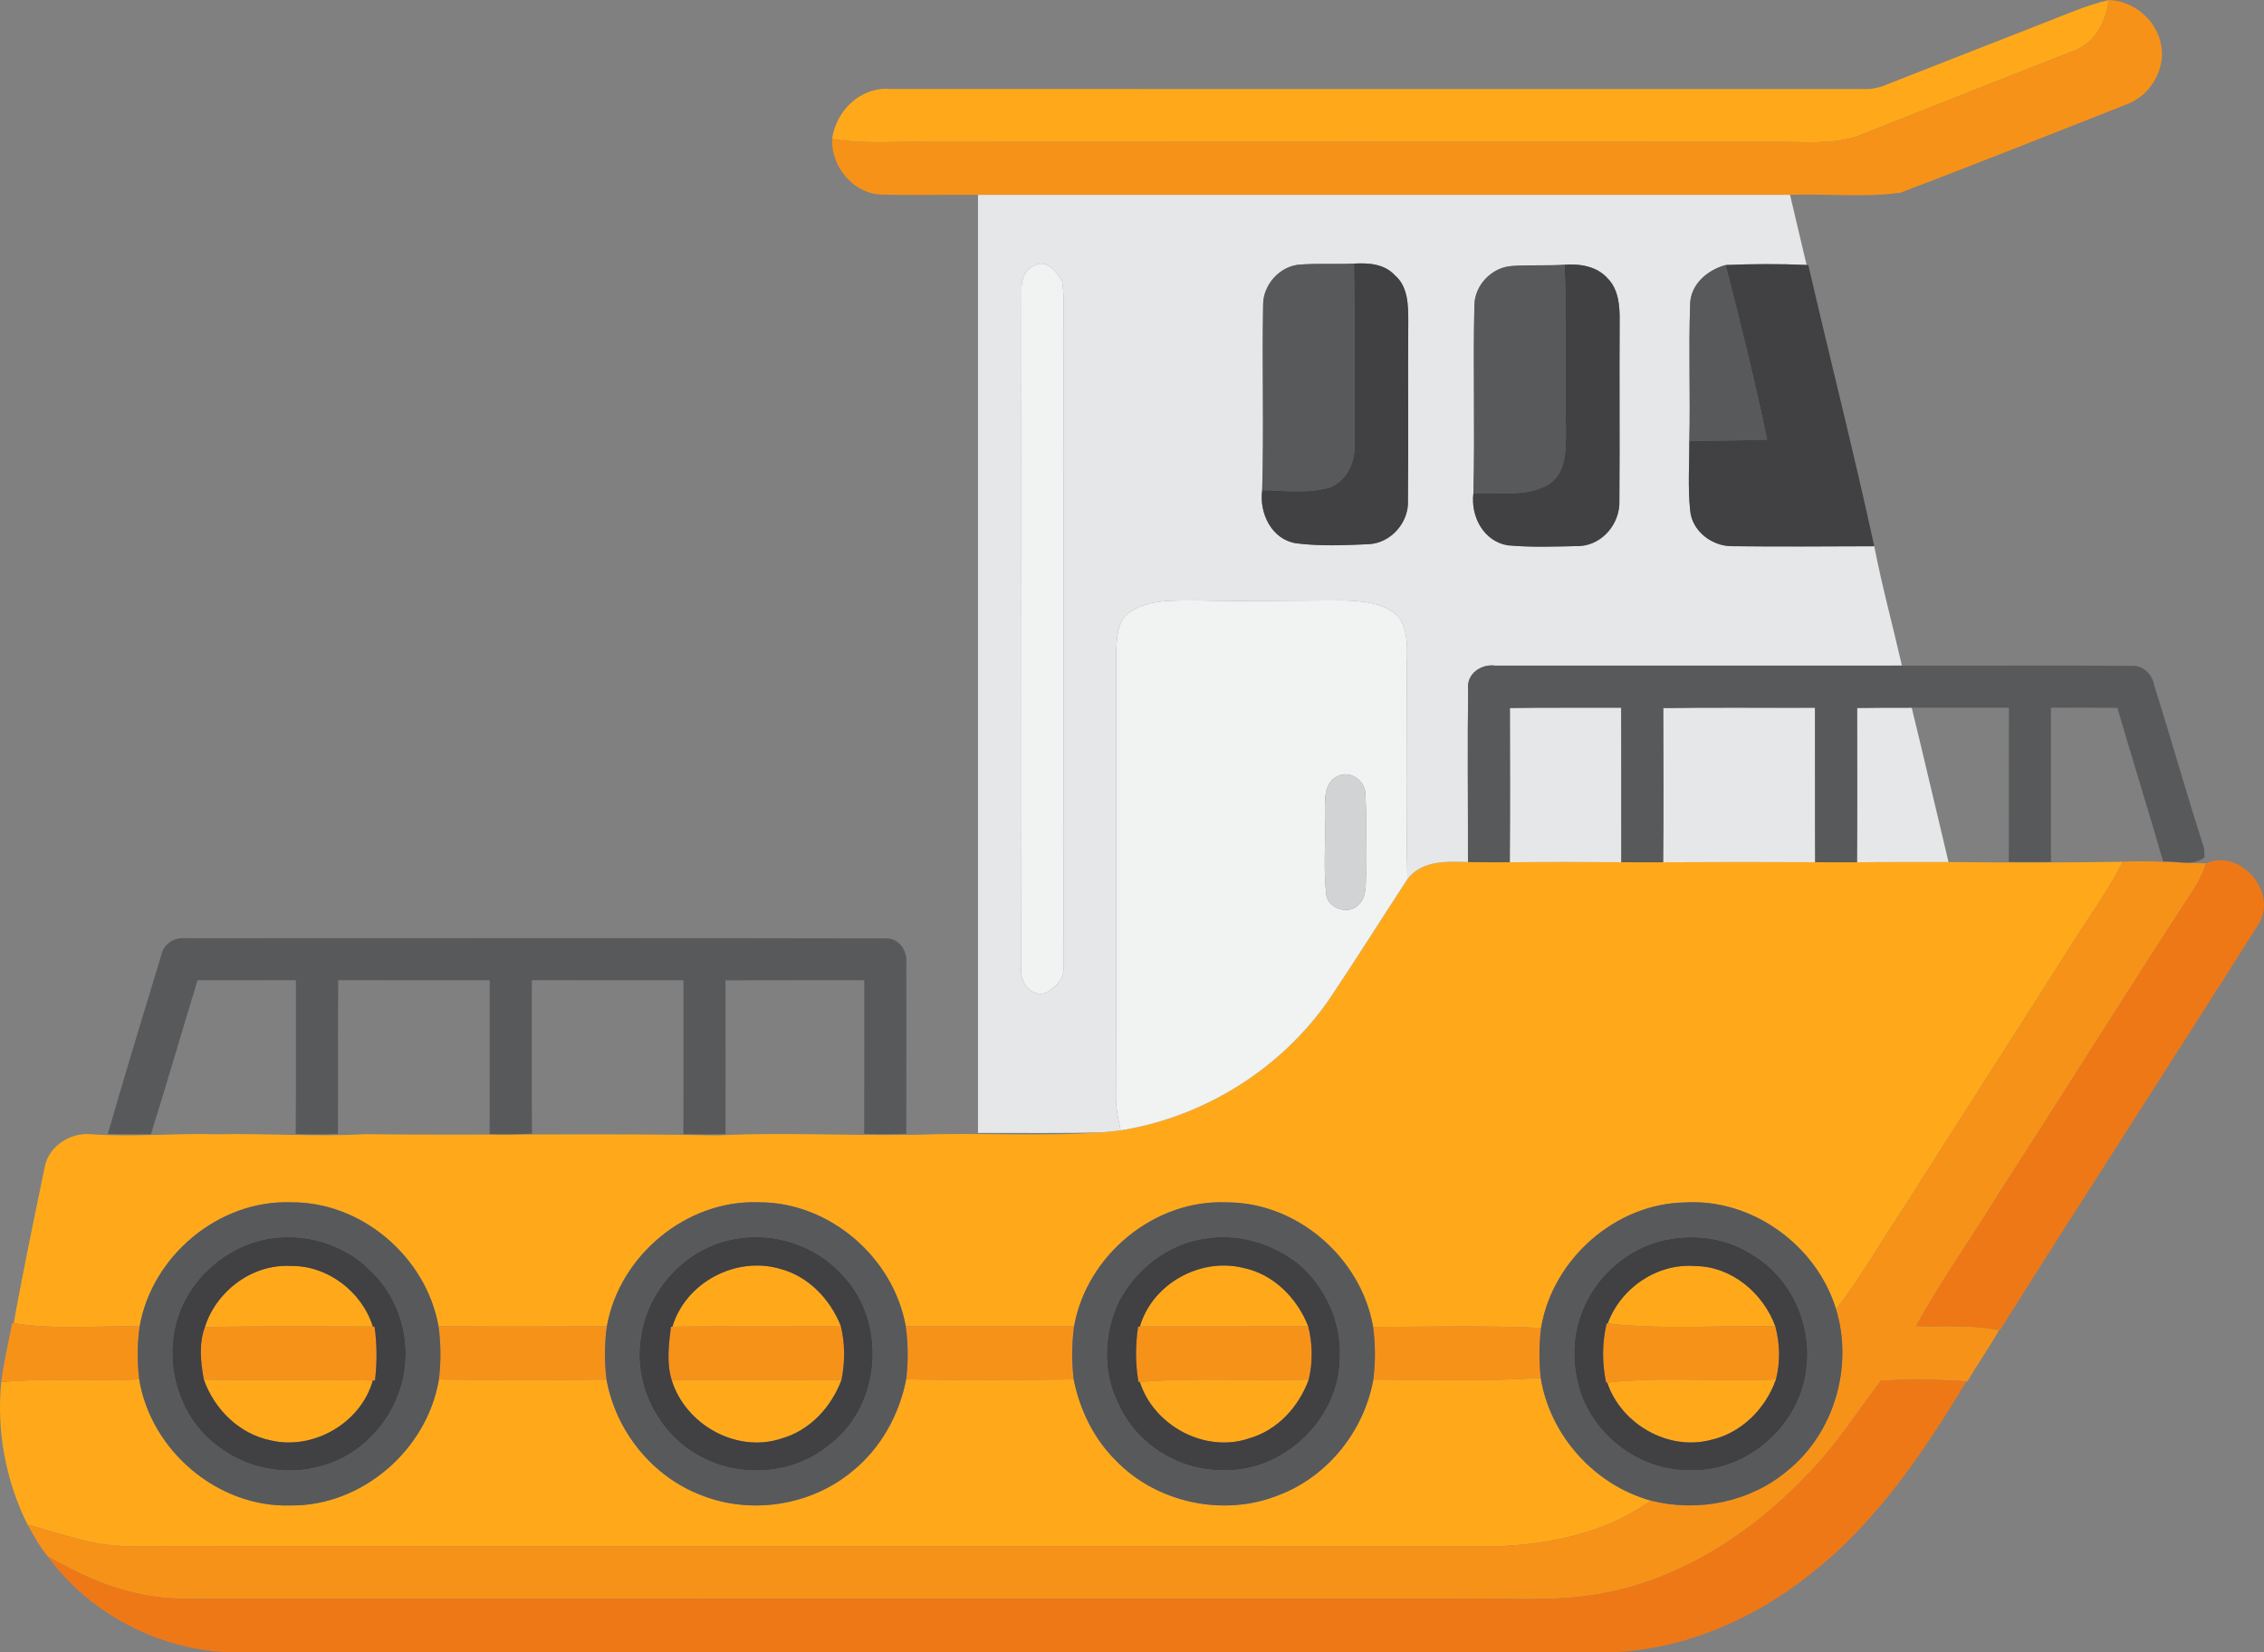
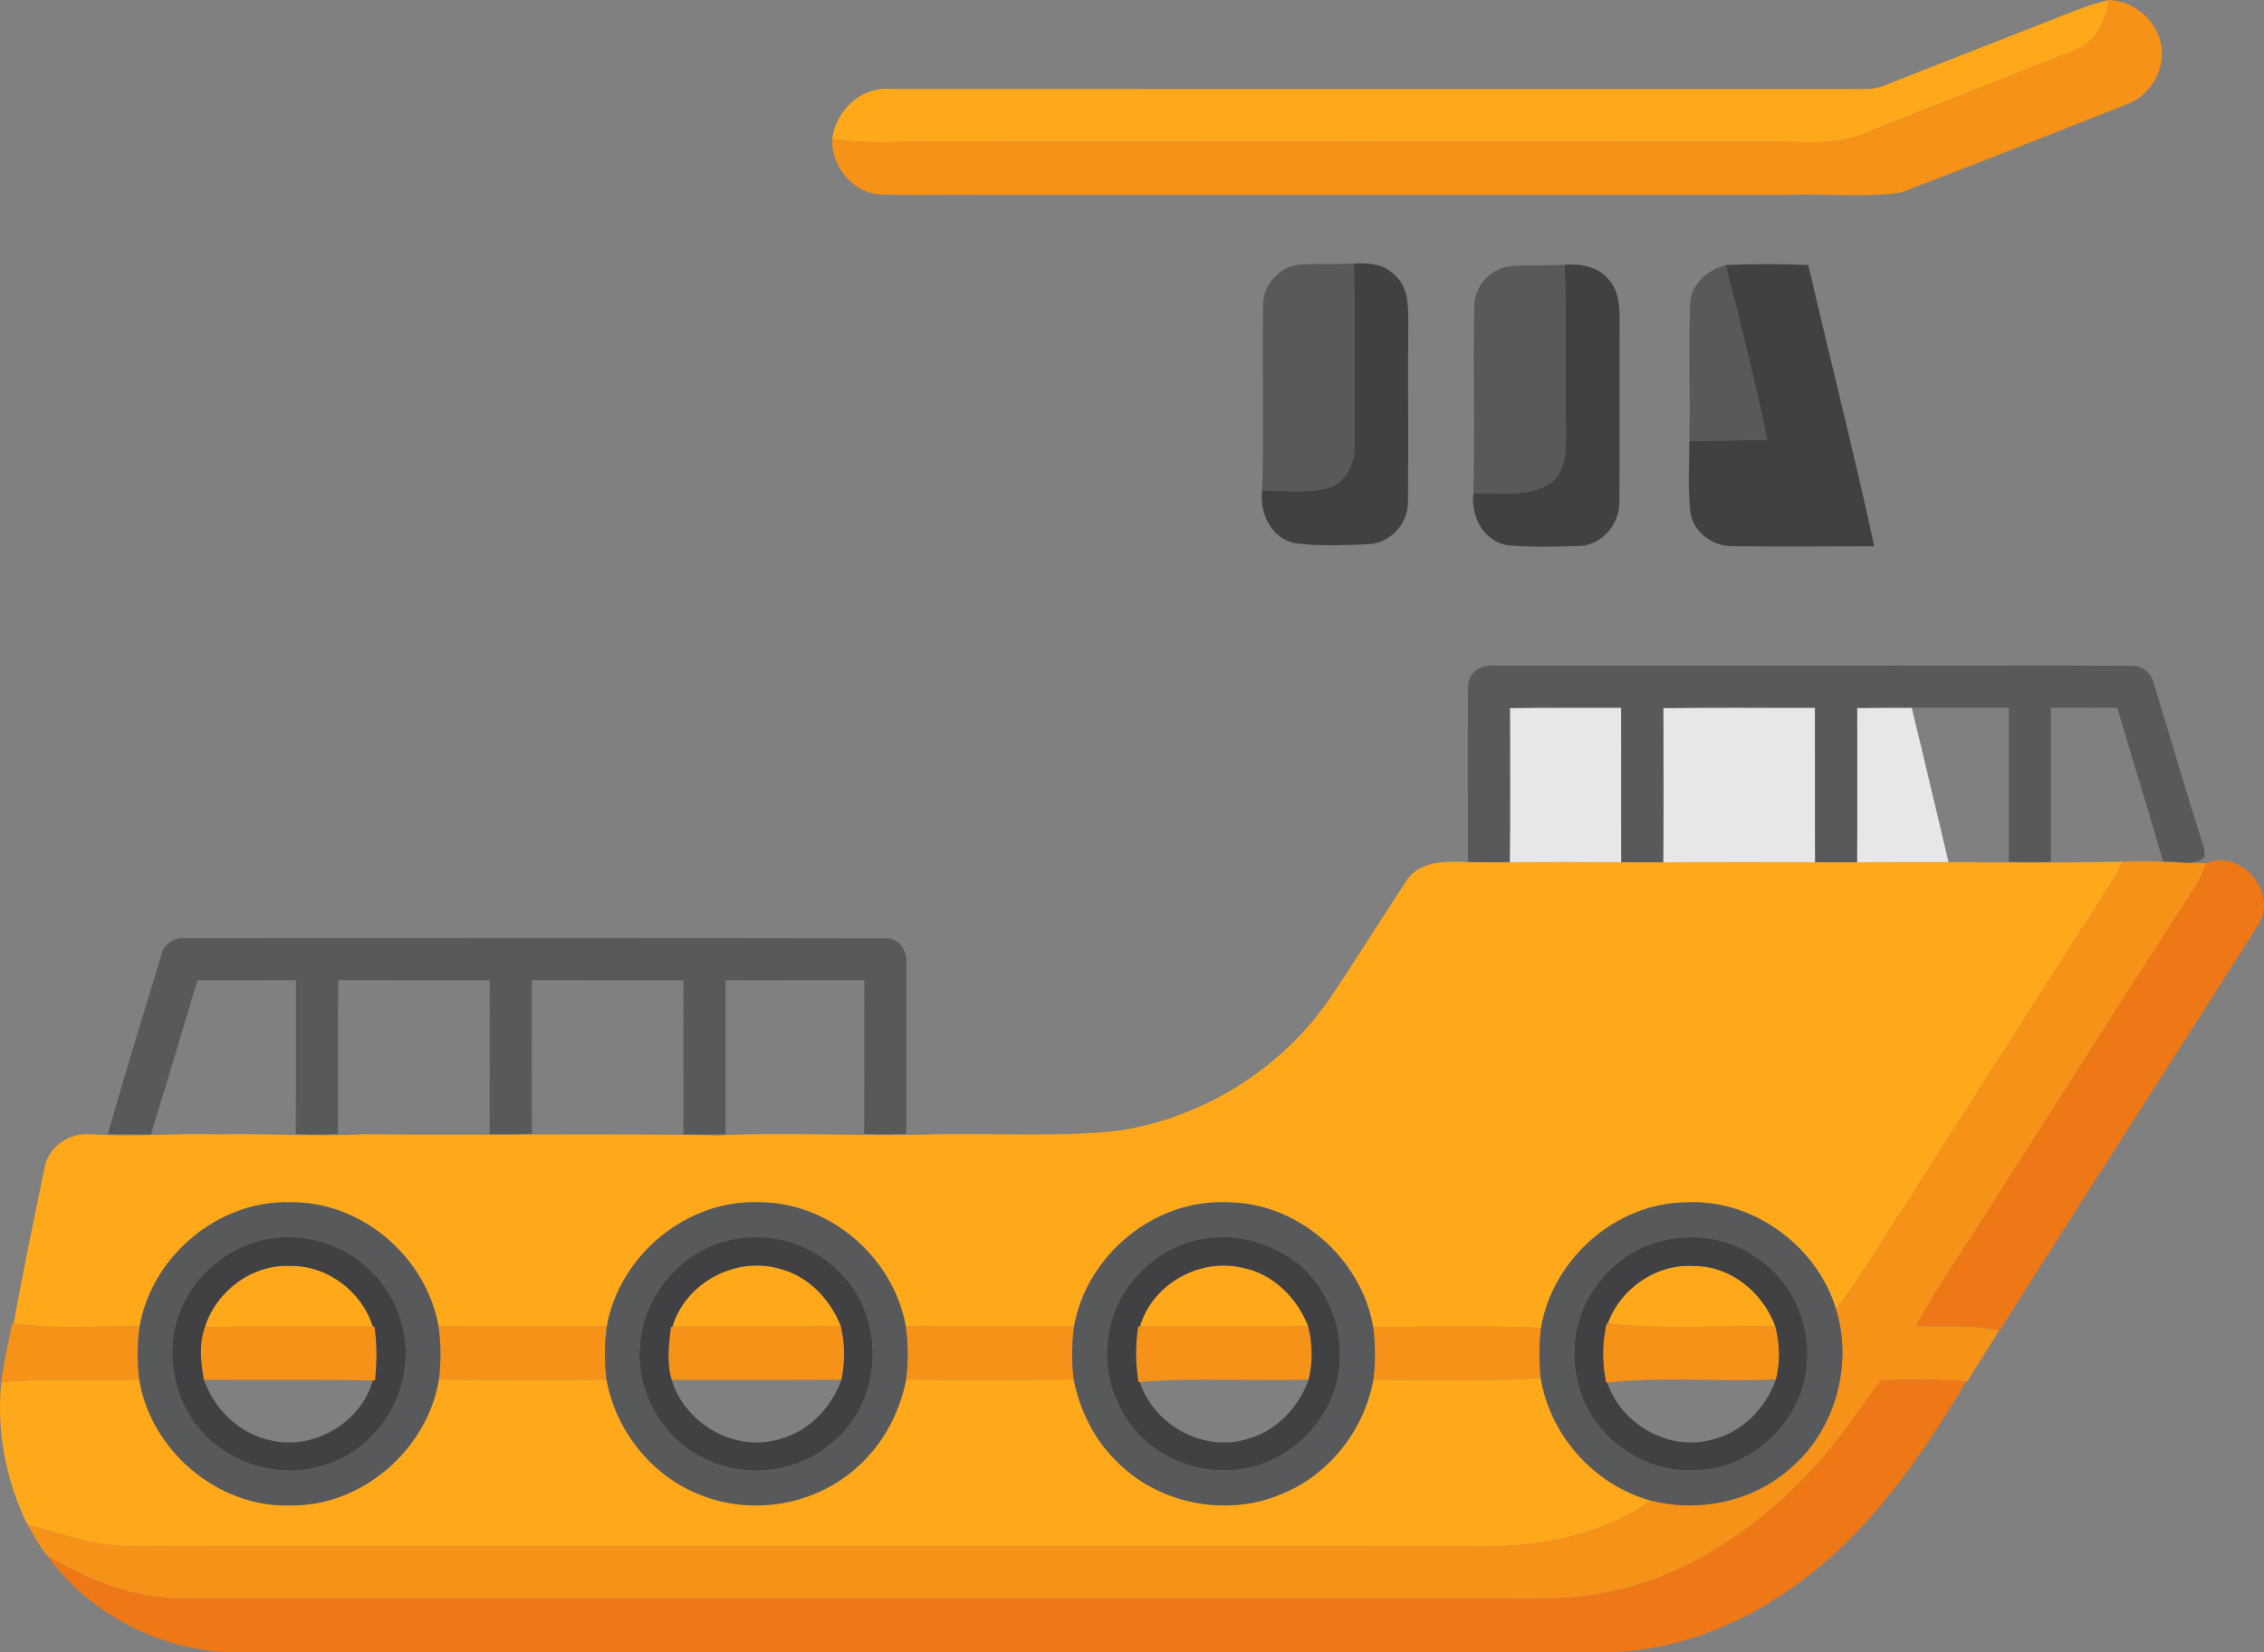
<svg xmlns="http://www.w3.org/2000/svg" width="573.818" height="418.767" viewBox="0 0 430.364 314.076">
  <rect x="0" y="0" width="430.364" height="314.076" fill="#808080" stroke="none" />
  <g fill="#ffa91a">
    <path d="M388.628 4.32c4.05-1.55 8.02-3.36 12.27-4.32-.61 4.16-2.68 8.32-6.91 9.74-13.17 5.19-26.35 10.36-39.51 15.58-4.74 2.15-10.03 1.69-15.08 1.65-54.36-.02-108.72-.03-163.08.01-6.05-.13-12.14.43-18.14-.57.73-5.4 5.45-10 11.1-9.49 61.67-.01 123.34-.01 185.02.01 1.4.04 2.8-.21 4.09-.76 10.07-3.97 20.17-7.89 30.24-11.85zM267.528 167.12c2.71-3.63 7.47-3.4 11.52-3.27 2.65.04 5.3.06 7.95.04 7.07-.07 14.13-.06 21.2-.01 2.65.02 5.3.03 7.95.01 9.63-.06 19.26-.06 28.9-.01 2.64.02 5.3.03 7.95.01 5.8-.06 11.6-.03 17.4-.04 11.05.11 22.08.13 33.12-.06-3.15 6.18-7.33 11.75-10.96 17.65-10.05 15.91-20.29 31.69-30.35 47.59-4.45 6.57-8.3 13.56-13.19 19.82-3.69-12.14-15.9-21.03-28.65-20.31-13.3.2-25.26 10.81-27.43 23.87-10.63-.48-21.28-.22-31.92-.19-2.27-13.12-14.39-23.69-27.79-23.69-13.79-.62-26.69 10.07-29.06 23.6-10.66-.05-21.33.07-32-.06-2.34-13.1-14.51-23.59-27.89-23.55-13.74-.54-26.55 10.11-28.92 23.59-10.67 0-21.34.13-32.01-.06-2.36-13.17-14.64-23.69-28.1-23.53-13.66-.45-26.34 10.17-28.7 23.57-7.98-.12-16.03.7-23.94-.58 1.75-9.88 3.84-19.71 5.85-29.54.71-4.05 4.82-6.77 8.82-6.39 8.02.57 16.04-.23 24.07.01 9.33-.21 18.64.51 27.96-.02 22.35.27 44.68-.21 67.02.23 13.98-.69 27.97.28 41.94-.23 10.43-.17 20.9.41 31.31-.36 1.15-.1 2.3-.21 3.45-.36 15.97-2.55 30.71-11.82 39.83-25.18 4.99-7.45 9.76-15.05 14.67-22.55z" />
    <path d="M38.938 252.25c2.16-6.86 9-12.01 16.27-11.63 7.03-.14 13.6 4.87 15.67 11.53-10.64-.01-21.29-.12-31.94.1zM127.818 252.18c2.48-8.42 12.09-13.49 20.48-11.01 5.38 1.4 9.52 5.77 11.53 10.85-10.67.25-21.34.01-32.01.16zM216.678 252.14c2.37-8.14 11.48-13.17 19.65-11.15 5.77 1.16 10.26 5.76 12.36 11.11-10.67.03-21.34.07-32.01.04zM305.608 251.56c2.44-6.72 9.39-11.5 16.6-10.92 6.94.04 12.94 5.11 15.27 11.46-10.62-.21-21.3.68-31.87-.54zM.238 262.68c8.72-.8 17.49-.12 26.23-.51 2.19 13.57 14.99 24.42 28.79 23.97 13.6.14 25.96-10.62 28.17-23.95 10.62.12 21.25.13 31.87.02 1.75 9.79 8.71 18.46 18.04 21.99 9.44 3.75 20.8 1.97 28.63-4.52 5.41-4.35 8.97-10.73 10.28-17.51 10.62.17 21.24.16 31.85 0 1.13 5.68 3.74 11.13 7.85 15.26 7.86 8.29 20.85 11.02 31.39 6.64 9.2-3.58 15.98-12.2 17.72-21.86 10.6 0 21.23.4 31.82-.31 1.78 10.98 10.24 20.36 20.95 23.32-9.89 7.08-22.58 8.97-34.5 8.73-81.67-.09-163.35.03-245.03-.06-5.65-.05-11.38.44-16.94-.79-4.1-.9-8.1-2.2-12.13-3.32-4.15-8.38-5.91-17.79-4.99-27.1z" />
-     <path d="M38.748 262.22c10.71.15 21.41-.08 32.12.17-2.25 8.06-11.3 13.3-19.42 11.38-5.97-1.23-10.69-5.89-12.7-11.55zM127.678 262.28c10.76-.01 21.53.03 32.29-.04-1.94 5.24-6.06 9.72-11.56 11.22-8.49 2.75-18.18-2.75-20.73-11.18zM216.668 262.66c10.68-.87 21.41-.1 32.11-.46-1.88 5.2-5.95 9.67-11.37 11.2-8.35 2.83-18.09-2.42-20.74-10.74zM305.518 262.79c10.65-1.2 21.39-.09 32.08-.62-1.96 5.59-6.58 10.24-12.45 11.53-8.1 2.09-16.99-3.05-19.63-10.91z" />
  </g>
  <g fill="#f79219">
    <path d="M400.898 0c5.33.22 9.93 4.68 10.08 10.05.04 4.24-2.72 8.3-6.71 9.78-14.3 5.65-28.61 11.31-42.98 16.79-6.93.96-14.03.16-21.02.41-51.45-.01-102.91-.01-154.36 0-6.24-.05-12.48.12-18.72-.06-5.2-.4-9.21-5.43-9.01-10.56 6 1 12.09.44 18.14.57 54.36-.04 108.72-.03 163.08-.01 5.05.04 10.34.5 15.08-1.65 13.16-5.22 26.34-10.39 39.51-15.58 4.23-1.42 6.3-5.58 6.91-9.74zM403.518 163.79c5.29-.29 10.57.25 15.85.3-.65 1.88-1.49 3.7-2.62 5.34-12.43 18.99-24.4 38.27-36.74 57.31-5.17 8.49-11.02 16.57-15.76 25.31 5.25.17 10.56-.32 15.75.78-1.89 3.32-4.08 6.45-6.02 9.73l-.19-.01c-5.4-.37-10.81-.39-16.22-.17-4.3 5.67-8.15 11.71-13.06 16.91-11.15 12.02-25.77 21.65-42.27 23.96-8.25 1.17-16.61.48-24.91.63-78.34.03-156.68-.02-235.01.02-5.57-.01-11.23.28-16.67-1.16-5.9-1.26-11.34-3.97-16.56-6.9-1.53-1.86-2.68-3.98-3.86-6.06 4.03 1.12 8.03 2.42 12.13 3.32 5.56 1.23 11.29.74 16.94.79 81.68.09 163.36-.03 245.03.06 11.92.24 24.61-1.65 34.5-8.73 8.93 2.27 18.9.29 25.98-5.71 8.88-7.17 12.52-19.78 9.21-30.66 4.89-6.26 8.74-13.25 13.19-19.82 10.06-15.9 20.3-31.68 30.35-47.59 3.63-5.9 7.81-11.47 10.96-17.65zM2.328 251.47l.28.04c7.91 1.28 15.96.46 23.94.58-.47 3.34-.49 6.73-.08 10.08-8.74.39-17.51-.29-26.23.51.5-3.77 1.33-7.49 2.09-11.21z" />
    <path d="M305.408 251.54l.2.02c10.57 1.22 21.25.33 31.87.54.87 3.31.96 6.74.12 10.07-10.69.53-21.43-.58-32.08.62l-.21.02c-.78-3.73-.78-7.56.1-11.27zM38.748 262.22c-.6-3.29-.97-6.76.19-9.97 10.65-.22 21.3-.11 31.94-.1h.32c.48 3.39.49 6.84.08 10.25l-.41-.01c-10.71-.25-21.41-.02-32.12-.17zM83.348 252.05c10.67.19 21.34.06 32.01.06-.47 3.35-.48 6.75-.06 10.1-10.62.11-21.25.1-31.87-.02.42-3.37.39-6.78-.08-10.14zM127.538 252.18h.28c10.67-.15 21.34.09 32.01-.16.82 3.36.81 6.83.14 10.22-10.76.07-21.53.03-32.29.04-1.01-3.29-.54-6.76-.14-10.1zM172.168 252.07c10.67.13 21.34.01 32 .06-.45 3.32-.47 6.7-.07 10.04-10.61.16-21.23.17-31.85 0 .41-3.36.39-6.75-.08-10.1zM216.348 252.13l.33.01c10.67.03 21.34-.01 32.01-.04.82 3.33.89 6.77.09 10.1-10.7.36-21.43-.41-32.11.46l-.26.02c-.59-3.5-.6-7.05-.06-10.55zM261.018 252.22c10.64-.03 21.29-.29 31.92.19-.39 3.15-.4 6.34-.06 9.49-10.59.71-21.22.31-31.82.31.41-3.32.4-6.68-.04-9.99z" />
  </g>
  <g fill="#e6e7e8">
-     <path d="M185.908 37.03c51.45-.01 102.91-.01 154.36 0 1.03 4.44 2.11 8.88 3.15 13.33-5.13-.22-10.28-.21-15.4.02-3.49.94-6.76 3.74-6.74 7.6-.31 8.61.06 17.23-.15 25.84 0 4.4-.3 8.83.16 13.22.34 3.91 4.16 6.81 7.97 6.77 9.01.12 18.02.03 27.02.01 1.48 7.62 3.53 15.12 5.26 22.69-25.77.02-51.54 0-77.3.01-2.66-.39-5.49 1.55-5.16 4.44-.14 10.96-.01 21.93-.03 32.89-4.05-.13-8.81-.36-11.52 3.27-.27-12.69-.11-25.38-.12-38.06-.15-3.88.79-8.27-1.45-11.71-2.69-2.83-6.96-3.11-10.63-3.23-9.33 0-18.67.22-28 0-4.27.05-8.99-.26-12.67 2.28-2.35 1.77-2.37 5-2.49 7.66.02 28.34.07 56.69-.04 85.03.05 1.94.51 3.85.9 5.76-1.15.15-2.3.26-3.45.36-7.89.23-15.78.08-23.67.12 0-59.43-.01-118.87 0-178.3m10.78 13.43c-1.81.67-2.59 2.69-2.51 4.5-.07 43.02.05 86.05-.04 129.07-.4 2.58 1.99 5.72 4.76 4.64 1.61-.98 3.38-2.49 3.26-4.55 0-40.67.02-81.35 0-122.02-.04-2.88.21-5.79-.27-8.64-.97-1.75-2.96-4.26-5.2-3m43.42 7.59c-.22 11.71.17 23.42-.18 35.13-.59 4.34 1.77 9.31 6.41 10.08 4.59.58 9.27.38 13.88.17 4.23-.23 7.65-4.18 7.42-8.39.12-11.33-.03-22.66.06-33.99 0-3.05-.03-6.61-2.57-8.75-1.99-2.17-5.02-2.35-7.75-2.2-3.4.16-6.8-.06-10.19.18-3.91.24-7.15 3.87-7.08 7.77m40.16-.04c-.28 11.92.13 23.85-.19 35.77-.54 4.34 1.9 9.06 6.47 9.86 4.57.43 9.2.24 13.79.14 4.36-.27 7.67-4.37 7.49-8.64.09-11.37-.02-22.75.05-34.12.04-2.82-.18-5.99-2.28-8.11-2.04-2.31-5.27-2.81-8.18-2.59-3.34.22-6.69-.01-10.03.24-3.8.24-7.07 3.64-7.12 7.45z" />
-     <path d="M287.018 134.57c7.05-.11 14.11-.03 21.16-.06.04 9.79 0 19.58.02 29.37-7.07-.05-14.13-.06-21.2.01.07-9.77.04-19.55.02-29.32zM316.168 134.58c9.62-.14 19.24-.03 28.85-.06.03 9.78-.02 19.57.03 29.36-9.64-.05-19.27-.05-28.9.01.1-9.77.06-19.54.02-29.31zM353.018 134.56c3.46-.04 6.91-.06 10.38-.05 2.39 9.76 4.65 19.56 7 29.34-5.8.01-11.6-.02-17.4.04.07-9.78.03-19.56.02-29.33z" />
+     <path d="M287.018 134.57c7.05-.11 14.11-.03 21.16-.06.04 9.79 0 19.58.02 29.37-7.07-.05-14.13-.06-21.2.01.07-9.77.04-19.55.02-29.32zM316.168 134.58c9.62-.14 19.24-.03 28.85-.06.03 9.78-.02 19.57.03 29.36-9.64-.05-19.27-.05-28.9.01.1-9.77.06-19.54.02-29.31zM353.018 134.56c3.46-.04 6.91-.06 10.38-.05 2.39 9.76 4.65 19.56 7 29.34-5.8.01-11.6-.02-17.4.04.07-9.78.03-19.56.02-29.33" />
  </g>
  <g fill="#f1f2f2">
-     <path d="M196.688 50.46c2.24-1.26 4.23 1.25 5.2 3 .48 2.85.23 5.76.27 8.64.02 40.67 0 81.35 0 122.02.12 2.06-1.65 3.57-3.26 4.55-2.77 1.08-5.16-2.06-4.76-4.64.09-43.02-.03-86.05.04-129.07-.08-1.81.7-3.83 2.51-4.5zM214.658 116.4c3.68-2.54 8.4-2.23 12.67-2.28 9.33.22 18.67 0 28 0 3.67.12 7.94.4 10.63 3.23 2.24 3.44 1.3 7.83 1.45 11.71.01 12.68-.15 25.37.12 38.06-4.91 7.5-9.68 15.1-14.67 22.55-9.12 13.36-23.86 22.63-39.83 25.18-.39-1.91-.85-3.82-.9-5.76.11-28.34.06-56.69.04-85.03.12-2.66.14-5.89 2.49-7.66m39.97 30.97c-3.21 1.14-2.72 5.01-2.78 7.73.19 4.99-.32 10.01.27 14.98.36 2.65 4.29 3.9 6.09 1.9 1.71-1.47 1.34-3.94 1.47-5.94-.12-4.99.17-9.98-.13-14.95.09-2.47-2.56-4.6-4.92-3.72z" />
-   </g>
+     </g>
  <g fill="#58595b">
    <path d="M240.108 58.05c-.07-3.9 3.17-7.53 7.08-7.77 3.39-.24 6.79-.02 10.19-.18.19 11.3.14 22.6.13 33.9.2 3.44-1.22 7.18-4.57 8.61-4.21 1.28-8.69.61-13.01.57.35-11.71-.04-23.42.18-35.13zM280.268 58.01c.05-3.81 3.32-7.21 7.12-7.45 3.34-.25 6.69-.02 10.03-.24.42 10.58.04 21.17.25 31.75-.02 3.52.07 7.91-3.34 10.02-4.28 2.52-9.53 1.4-14.25 1.69.32-11.92-.09-23.85.19-35.77zM321.278 57.98c-.02-3.86 3.25-6.66 6.74-7.6 2.86 11 5.57 22.05 7.89 33.17-4.92.18-9.85.2-14.78.27.21-8.61-.16-17.23.15-25.84zM279.078 130.96c-.33-2.89 2.5-4.83 5.16-4.44 25.76-.01 51.53.01 77.3-.01 14.55.05 29.11-.07 43.66.05 2.14-.14 3.89 1.54 4.27 3.58 3.25 10.35 6.19 20.8 9.52 31.11l.08 1.67c-2.19 1.9-5.27.6-7.87.84-2.82-9.76-5.85-19.46-8.71-29.21-4.21-.06-8.42-.04-12.62-.03v29.31c-2.67.03-5.34.03-8.01 0 .02-9.77 0-19.54.01-29.31-6.16-.01-12.32 0-18.47-.01-3.47-.01-6.92.01-10.38.05.01 9.77.05 19.55-.02 29.33-2.65.02-5.31.01-7.95-.01-.05-9.79 0-19.58-.03-29.36-9.61.03-19.23-.08-28.85.06.04 9.77.08 19.54-.02 29.31-2.65.02-5.3.01-7.95-.01-.02-9.79.02-19.58-.02-29.37-7.05.03-14.11-.05-21.16.06.02 9.77.05 19.55-.02 29.32-2.65.02-5.3 0-7.95-.04.02-10.96-.11-21.93.03-32.89zM30.668 181.49c.45-2.12 2.5-3.38 4.59-3.16 44.33 0 88.67-.06 133 .03 2.49-.19 4.31 2.31 4.02 4.65.05 10.83 0 21.66 0 32.49-2.67.09-5.34.09-8.01 0 .05-9.73.02-19.46.02-29.19-8.8.02-17.59-.02-26.38.02.03 9.75.01 19.49.01 29.24-2.67.05-5.34.05-8.01-.01.03-9.75.01-19.49.01-29.24-9.61-.01-19.21 0-28.82-.01 0 9.72-.06 19.44.03 29.16-2.69.14-5.38.18-8.06.08.05-9.75.01-19.49.02-29.23-9.6-.01-19.2 0-28.8-.01-.08 9.74 0 19.48-.05 29.22-2.67.09-5.35.09-8.02 0 .06-9.74.02-19.48.03-29.22-6.24.01-12.47 0-18.7.01-2.98 9.74-5.8 19.54-8.86 29.26-2.73.01-5.47.01-8.2-.03 3.27-11.39 6.74-22.72 10.18-34.06zM26.548 252.09c2.36-13.4 15.04-24.02 28.7-23.57 13.46-.16 25.74 10.36 28.1 23.53.47 3.36.5 6.77.08 10.14-2.21 13.33-14.57 24.09-28.17 23.95-13.8.45-26.6-10.4-28.79-23.97-.41-3.35-.39-6.74.08-10.08m24.14-16.58c-9 1.78-16.47 9.3-17.71 18.46-1.13 7.78 2 16.23 8.43 20.91 5.48 4.26 12.98 5.72 19.64 3.78 8.48-2.22 14.91-10.09 15.91-18.72.85-6.6-1.51-13.56-6.3-18.2-5.05-5.27-12.83-7.58-19.97-6.23zM115.358 252.11c2.37-13.48 15.18-24.13 28.92-23.59 13.38-.04 25.55 10.45 27.89 23.55.47 3.35.49 6.74.08 10.1-1.31 6.78-4.87 13.16-10.28 17.51-7.83 6.49-19.19 8.27-28.63 4.52-9.33-3.53-16.29-12.2-18.04-21.99-.42-3.35-.41-6.75.06-10.1m24.34-16.62c-9.49 1.62-17.1 10.09-18 19.62-1.06 8.74 3.81 17.85 11.65 21.84 7.68 4.1 17.73 3.24 24.43-2.41 9.85-7.47 10.89-23.48 2.27-32.3-5.03-5.56-13-8.13-20.35-6.75zM204.168 252.13c2.37-13.53 15.27-24.22 29.06-23.6 13.4 0 25.52 10.57 27.79 23.69.44 3.31.45 6.67.04 9.99-1.74 9.66-8.52 18.28-17.72 21.86-10.54 4.38-23.53 1.65-31.39-6.64-4.11-4.13-6.72-9.58-7.85-15.26-.4-3.34-.38-6.72.07-10.04m24.56-16.67c-6.89 1.09-12.85 5.84-16.05 11.94-2.85 6.01-3.17 13.36-.11 19.36 3.33 7.63 11.42 12.76 19.73 12.67 11.61.56 22.36-9.76 22.4-21.35.31-6.71-2.67-13.38-7.73-17.76-5.07-4.04-11.81-6.05-18.24-4.86zM292.938 252.41c2.17-13.06 14.13-23.67 27.43-23.87 12.75-.72 24.96 8.17 28.65 20.31 3.31 10.88-.33 23.49-9.21 30.66-7.08 6-17.05 7.98-25.98 5.71-10.71-2.96-19.17-12.34-20.95-23.32-.34-3.15-.33-6.34.06-9.49m24.7-16.93c-7.84 1.21-14.68 7.15-17.19 14.64-1.74 4.78-1.49 10.13.11 14.91 3.09 8.43 11.64 14.61 20.7 14.41 10.9.44 21.05-8.62 22.14-19.41 1.08-8.4-3.02-17.41-10.46-21.64-4.5-2.91-10.06-3.78-15.3-2.91z" />
  </g>
  <g fill="#414042">
    <path d="M257.378 50.1c2.73-.15 5.76.03 7.75 2.2 2.54 2.14 2.57 5.7 2.57 8.75-.09 11.33.06 22.66-.06 33.99.23 4.21-3.19 8.16-7.42 8.39-4.61.21-9.29.41-13.88-.17-4.64-.77-7-5.74-6.41-10.08 4.32.04 8.8.71 13.01-.57 3.35-1.43 4.77-5.17 4.57-8.61.01-11.3.06-22.6-.13-33.9zM297.418 50.32c2.91-.22 6.14.28 8.18 2.59 2.1 2.12 2.32 5.29 2.28 8.11-.07 11.37.04 22.75-.05 34.12.18 4.27-3.13 8.37-7.49 8.64-4.59.1-9.22.29-13.79-.14-4.57-.8-7.01-5.52-6.47-9.86 4.72-.29 9.97.83 14.25-1.69 3.41-2.11 3.32-6.5 3.34-10.02-.21-10.58.17-21.17-.25-31.75zM328.018 50.38c5.12-.23 10.27-.24 15.4-.02l.33.03c4.11 17.82 8.65 35.56 12.53 53.43-9 .02-18.01.11-27.02-.01-3.81.04-7.63-2.86-7.97-6.77-.46-4.39-.16-8.82-.16-13.22 4.93-.07 9.86-.09 14.78-.27-2.32-11.12-5.03-22.17-7.89-33.17zM50.688 235.51c7.14-1.35 14.92.96 19.97 6.23 4.79 4.64 7.15 11.6 6.3 18.2-1 8.63-7.43 16.5-15.91 18.72-6.66 1.94-14.16.48-19.64-3.78-6.43-4.68-9.56-13.13-8.43-20.91 1.24-9.16 8.71-16.68 17.71-18.46m-11.75 16.74c-1.16 3.21-.79 6.68-.19 9.97 2.01 5.66 6.73 10.32 12.7 11.55 8.12 1.92 17.17-3.32 19.42-11.38l.41.01c.41-3.41.4-6.86-.08-10.25h-.32c-2.07-6.66-8.64-11.67-15.67-11.53-7.27-.38-14.11 4.77-16.27 11.63zM139.698 235.49c7.35-1.38 15.32 1.19 20.35 6.75 8.62 8.82 7.58 24.83-2.27 32.3-6.7 5.65-16.75 6.51-24.43 2.41-7.84-3.99-12.71-13.1-11.65-21.84.9-9.53 8.51-18 18-19.62m-11.88 16.69h-.28c-.4 3.34-.87 6.81.14 10.1 2.55 8.43 12.24 13.93 20.73 11.18 5.5-1.5 9.62-5.98 11.56-11.22.67-3.39.68-6.86-.14-10.22-2.01-5.08-6.15-9.45-11.53-10.85-8.39-2.48-18 2.59-20.48 11.01zM228.728 235.46c6.43-1.19 13.17.82 18.24 4.86 5.06 4.38 8.04 11.05 7.73 17.76-.04 11.59-10.79 21.91-22.4 21.35-8.31.09-16.4-5.04-19.73-12.67-3.06-6-2.74-13.35.11-19.36 3.2-6.1 9.16-10.85 16.05-11.94m-12.05 16.68l-.33-.01c-.54 3.5-.53 7.05.06 10.55l.26-.02c2.65 8.32 12.39 13.57 20.74 10.74 5.42-1.53 9.49-6 11.37-11.2.8-3.33.73-6.77-.09-10.1-2.1-5.35-6.59-9.95-12.36-11.11-8.17-2.02-17.28 3.01-19.65 11.15zM317.638 235.48c5.24-.87 10.8 0 15.3 2.91 7.44 4.23 11.54 13.24 10.46 21.64-1.09 10.79-11.24 19.85-22.14 19.41-9.06.2-17.61-5.98-20.7-14.41-1.6-4.78-1.85-10.13-.11-14.91 2.51-7.49 9.35-13.43 17.19-14.64m-12.03 16.08l-.2-.02c-.88 3.71-.88 7.54-.1 11.27l.21-.02c2.64 7.86 11.53 13 19.63 10.91 5.87-1.29 10.49-5.94 12.45-11.53.84-3.33.75-6.76-.12-10.07-2.33-6.35-8.33-11.42-15.27-11.46-7.21-.58-14.16 4.2-16.6 10.92z" />
  </g>
-   <path fill="#d1d3d4" d="M254.628 147.37c2.36-.88 5.01 1.25 4.92 3.72.3 4.97.01 9.96.13 14.95-.13 2 .24 4.47-1.47 5.94-1.8 2-5.73.75-6.09-1.9-.59-4.97-.08-9.99-.27-14.98.06-2.72-.43-6.59 2.78-7.73z" />
  <g fill="#ef7816">
    <path d="M419.368 164.09c6.69-2.91 14.01 5.91 9.71 11.95-16.21 25.67-32.77 51.12-48.94 76.82l-.14-.03c-5.19-1.1-10.5-.61-15.75-.78 4.74-8.74 10.59-16.82 15.76-25.31 12.34-19.04 24.31-38.32 36.74-57.31 1.13-1.64 1.97-3.46 2.62-5.34zM357.568 262.38c5.41-.22 10.82-.2 16.22.17-8.2 13.61-17.28 27.09-30 36.91-10.67 8.42-23.83 14.12-37.52 14.58-86.65.01-173.3-.02-259.95.02-14.38.39-28.75-6.59-37.23-18.22 5.22 2.93 10.66 5.64 16.56 6.9 5.44 1.44 11.1 1.15 16.67 1.16 78.33-.04 156.67.01 235.01-.02 8.3-.15 16.66.54 24.91-.63 16.5-2.31 31.12-11.94 42.27-23.96 4.91-5.2 8.76-11.24 13.06-16.91z" />
  </g>
</svg>